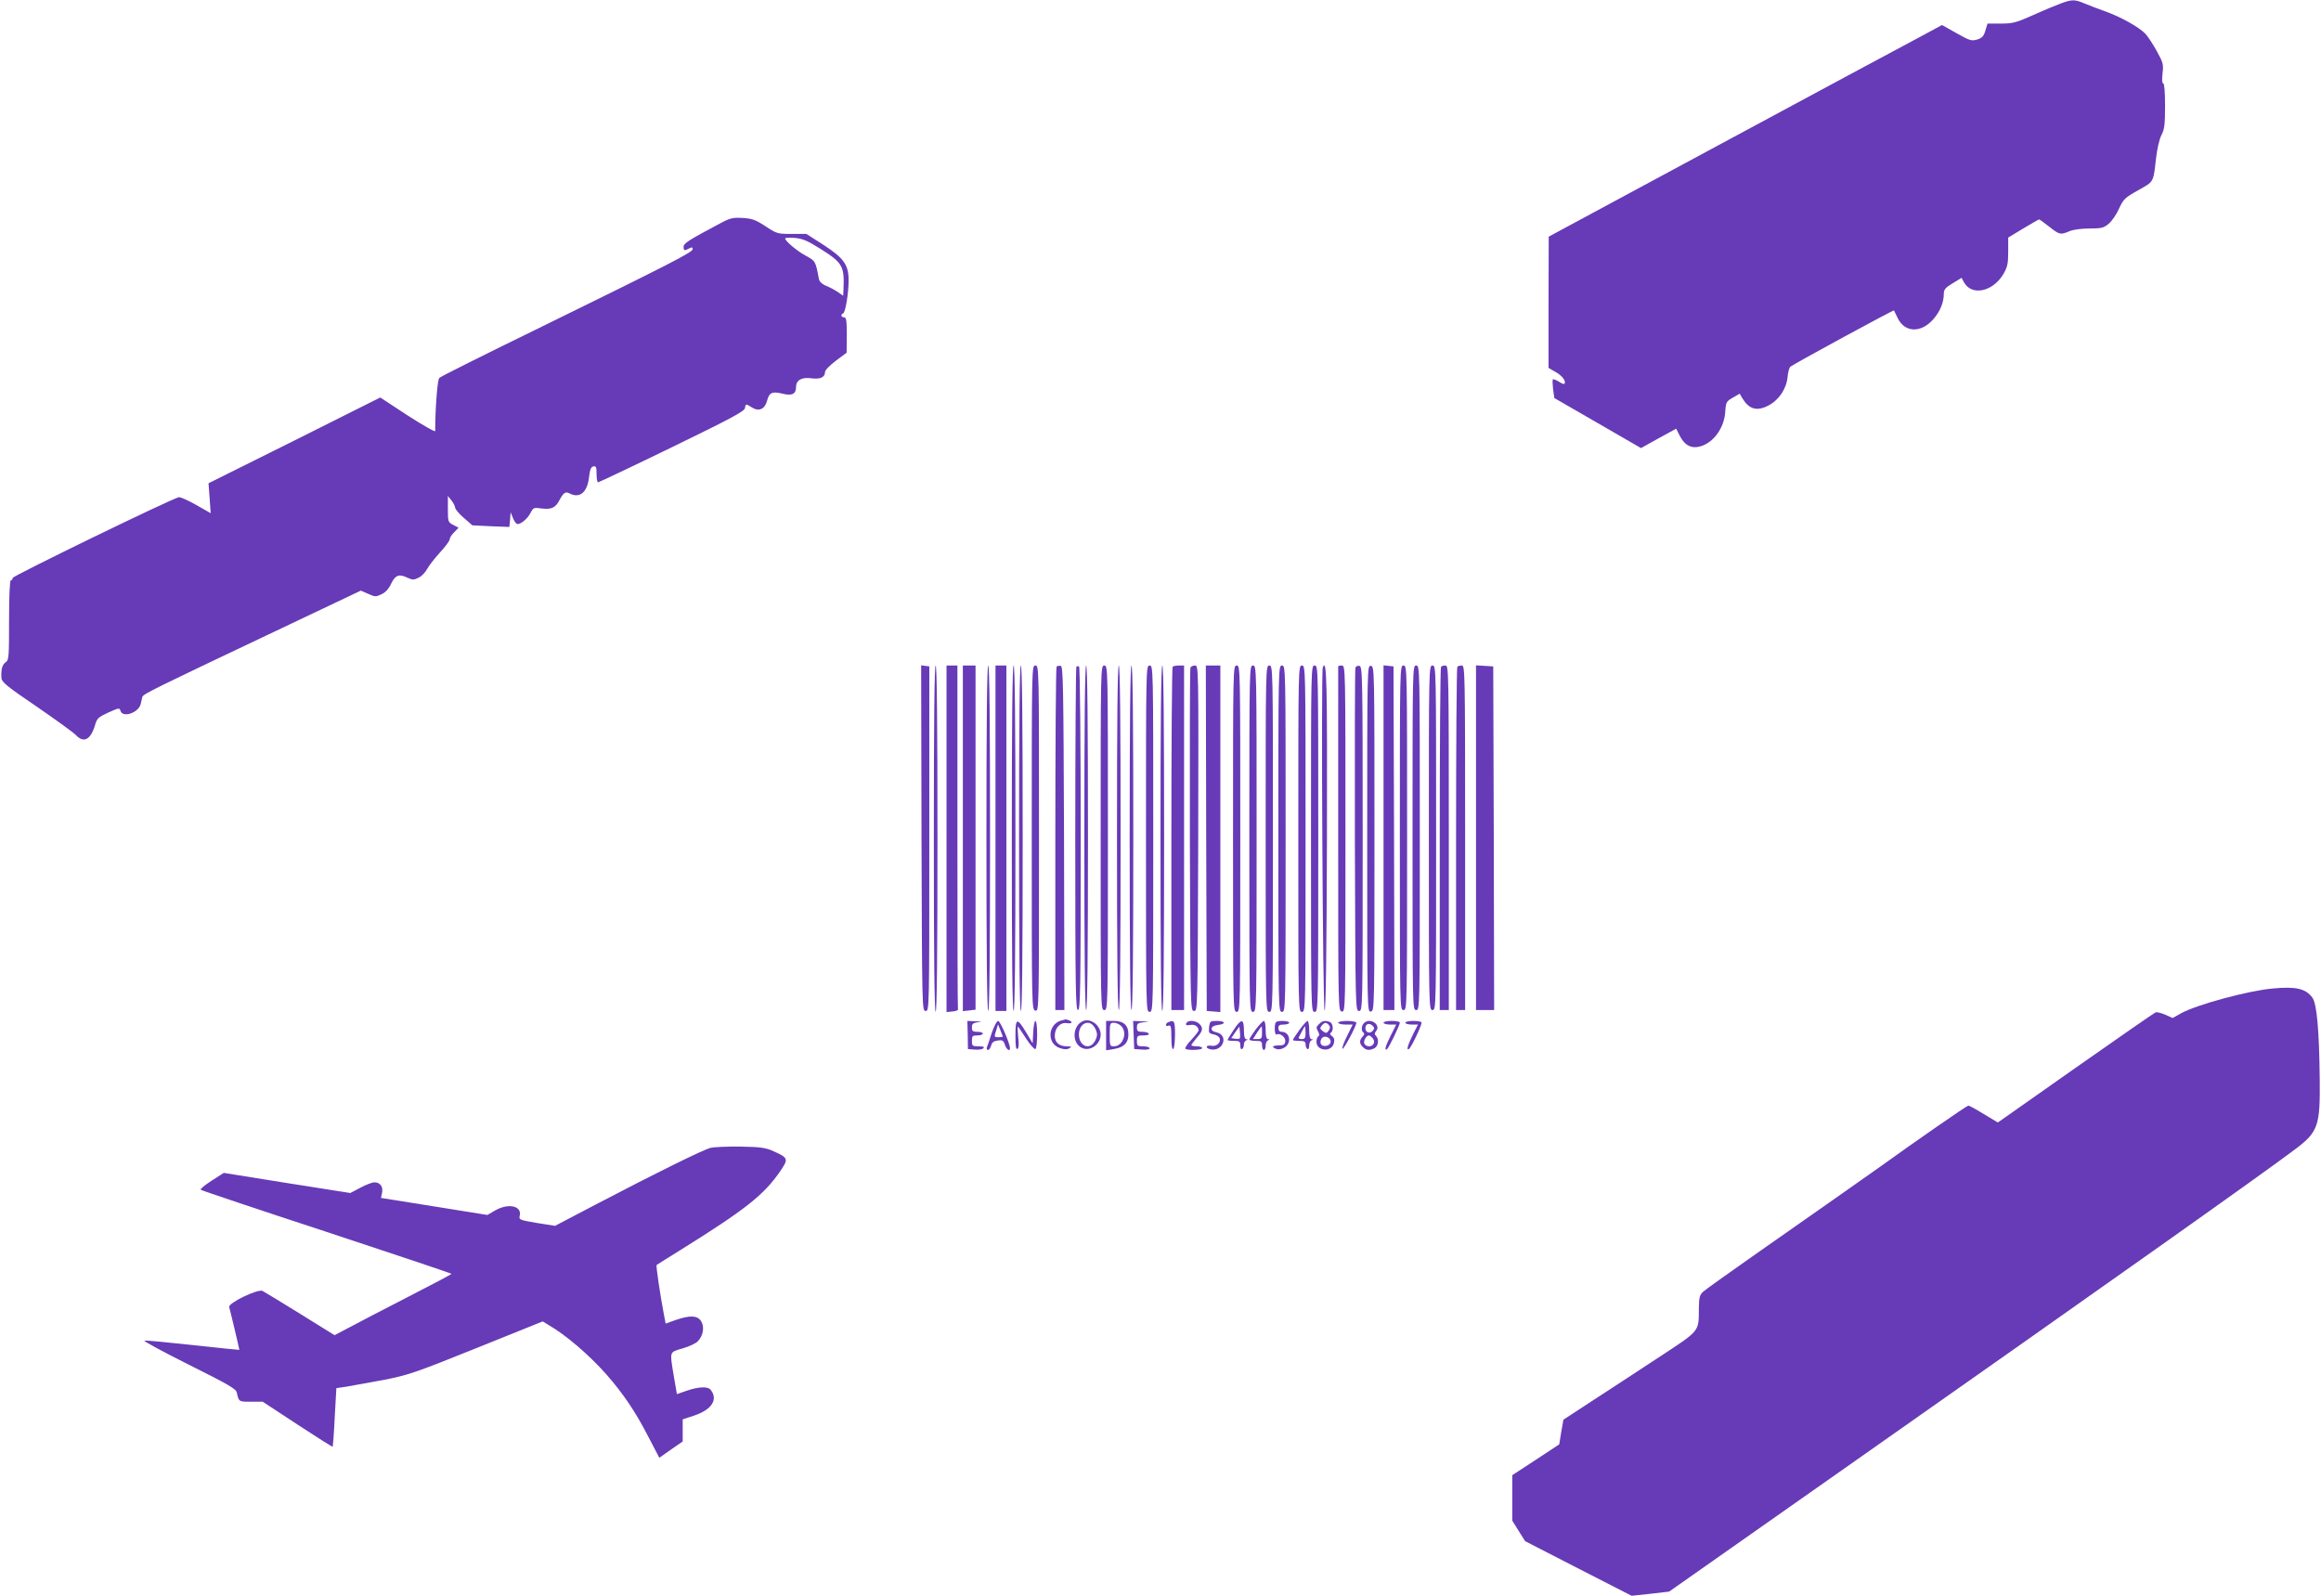
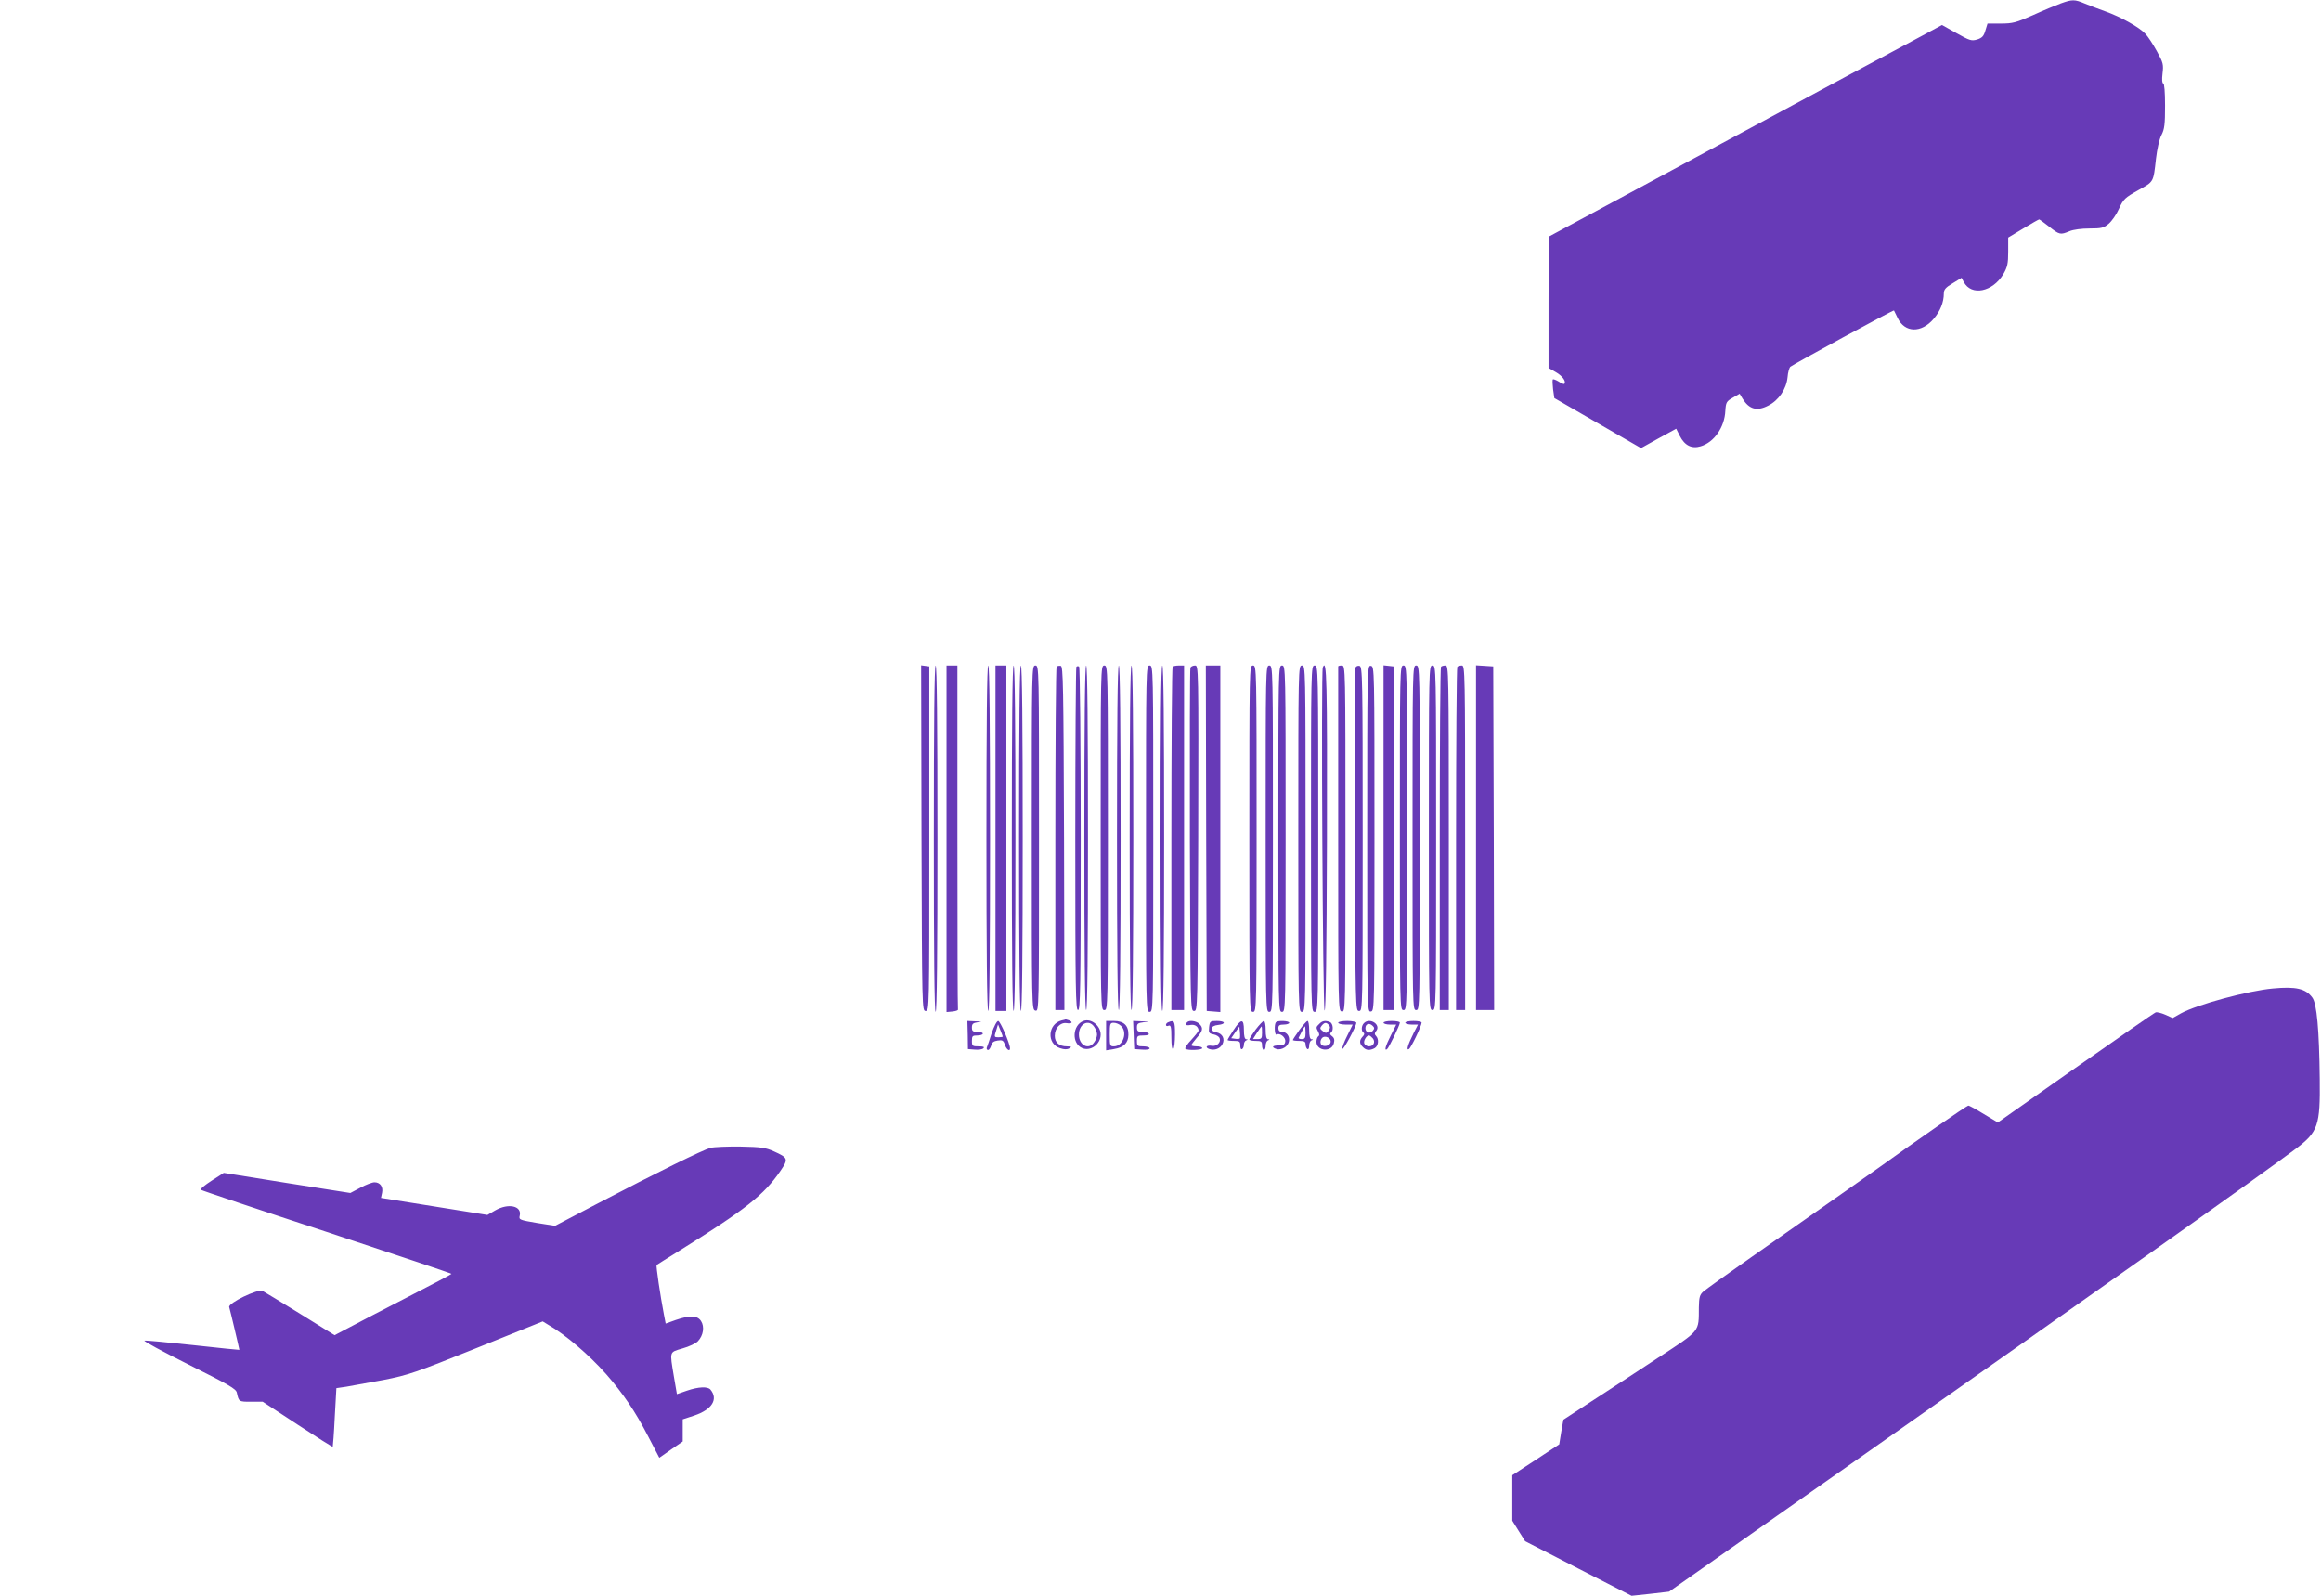
<svg xmlns="http://www.w3.org/2000/svg" version="1.0" width="1280pt" height="880pt" viewBox="0 0 1280 880" preserveAspectRatio="xMidYMid meet">
  <g transform="translate(0,880) scale(0.1,-0.1)" fill="#673ab7" stroke="none">
    <path d="M11365 8781 c-27 -10 -97 -39 -154 -65 -93 -41 -111 -46 -177 -46 l-73 0 -12 -39 c-9 -31 -18 -40 -45 -49 -32 -9 -41 -6 -114 35 l-80 45 -128 -69 c-71 -37 -559 -300 -1085 -583 l-956 -515 -1 -362 0 -362 40 -23 c37 -21 59 -52 47 -65 -3 -2 -17 3 -31 13 -15 9 -29 14 -32 12 -3 -3 -2 -28 1 -54 l7 -49 239 -138 239 -138 97 54 97 53 20 -40 c27 -53 66 -72 115 -57 74 22 132 105 136 196 3 46 6 52 41 72 l38 22 16 -27 c36 -59 79 -71 141 -39 58 29 100 91 107 156 2 28 10 55 16 59 20 16 568 314 571 310 1 -2 10 -20 20 -41 39 -83 131 -85 199 -5 36 42 56 91 56 140 0 21 10 33 49 56 l49 30 12 -23 c42 -79 159 -55 218 43 23 40 27 58 27 125 l0 77 83 50 c46 28 85 50 88 50 2 0 27 -18 55 -40 57 -45 62 -46 112 -25 21 9 67 15 111 15 65 0 78 3 105 26 17 14 43 51 57 83 24 53 33 61 106 102 87 49 83 41 98 174 6 52 18 107 30 130 17 33 20 59 20 162 0 76 -4 123 -10 123 -6 0 -8 20 -4 54 6 50 4 60 -31 123 -20 37 -49 81 -63 96 -34 37 -137 94 -221 124 -36 13 -87 32 -113 43 -57 24 -69 24 -133 1z" />
-     <path d="M3975 7570 c-181 -96 -205 -112 -205 -131 0 -22 4 -23 31 -9 15 8 19 7 19 -4 0 -17 -121 -79 -870 -446 -283 -138 -521 -257 -527 -264 -11 -9 -23 -173 -23 -293 0 -7 -68 32 -152 86 l-151 99 -473 -237 -474 -236 6 -82 6 -83 -81 46 c-44 25 -87 44 -95 42 -42 -9 -916 -434 -916 -445 0 -7 -4 -13 -10 -13 -6 0 -10 -80 -10 -219 0 -206 -1 -221 -19 -233 -19 -14 -26 -39 -23 -88 2 -22 34 -48 195 -157 106 -73 203 -143 216 -157 43 -46 81 -25 105 55 11 38 18 44 74 70 59 26 61 27 67 8 13 -39 100 -9 111 39 3 15 7 32 9 39 5 16 71 48 693 343 l512 243 41 -18 c37 -17 42 -17 73 -2 22 10 40 30 52 56 23 49 44 58 89 36 31 -14 37 -14 65 0 16 8 37 30 46 48 9 17 41 58 70 90 30 32 54 65 54 73 0 8 11 26 25 39 l24 25 -29 15 c-29 15 -30 18 -30 88 l0 72 20 -25 c11 -14 20 -32 20 -40 1 -8 22 -34 48 -56 l47 -41 102 -5 102 -4 4 41 3 40 13 -32 c7 -18 18 -33 25 -33 20 0 56 30 72 62 15 29 18 30 61 24 54 -7 77 4 99 47 21 40 33 48 55 36 55 -29 97 5 107 86 5 45 11 61 25 63 14 3 17 -4 17 -42 0 -25 4 -46 8 -46 4 0 188 87 408 194 319 155 400 198 402 215 4 25 6 25 37 5 39 -25 72 -12 85 35 12 47 28 54 86 40 51 -13 74 -2 74 36 0 38 30 56 83 49 50 -7 77 5 77 35 0 10 27 37 60 62 l59 44 1 98 c0 80 -3 97 -15 97 -17 0 -20 17 -5 22 12 4 30 110 30 182 0 85 -26 122 -136 194 l-97 62 -80 0 c-78 0 -83 1 -145 42 -55 36 -74 43 -126 46 -53 3 -69 0 -121 -28z m554 -145 c116 -73 128 -94 123 -213 l-2 -43 -27 19 c-16 11 -45 27 -65 35 -25 10 -39 24 -42 39 -18 97 -19 99 -71 127 -49 26 -115 82 -115 96 0 4 24 5 53 3 44 -4 70 -15 146 -63z" />
    <path d="M5082 4178 c3 -945 3 -953 23 -953 20 0 20 7 20 950 l0 950 -23 3 -22 3 2 -953z" />
    <path d="M5150 4175 c0 -630 3 -955 10 -955 7 0 10 325 10 955 0 630 -3 955 -10 955 -7 0 -10 -325 -10 -955z" />
    <path d="M5220 4174 l0 -955 33 3 c17 2 31 6 30 11 -2 4 -3 432 -3 952 l0 945 -30 0 -30 0 0 -956z" />
-     <path d="M5310 4177 l0 -953 35 4 35 4 0 949 0 949 -35 0 -35 0 0 -953z" />
    <path d="M5440 4181 c0 -623 3 -952 10 -956 7 -4 10 315 10 949 0 631 -3 956 -10 956 -7 0 -10 -323 -10 -949z" />
-     <path d="M5490 4178 l0 -953 30 0 30 0 0 953 0 952 -30 0 -30 0 0 -952z" />
+     <path d="M5490 4178 l0 -953 30 0 30 0 0 953 0 952 -30 0 -30 0 0 -952" />
    <path d="M5580 4174 c0 -634 3 -953 10 -949 7 4 10 333 10 956 0 626 -3 949 -10 949 -7 0 -10 -325 -10 -956z" />
    <path d="M5620 4181 c0 -623 3 -952 10 -956 7 -4 10 315 10 949 0 631 -3 956 -10 956 -7 0 -10 -323 -10 -949z" />
    <path d="M5690 4181 c0 -940 0 -949 20 -954 20 -5 20 0 20 949 0 947 0 954 -20 954 -20 0 -20 -7 -20 -949z" />
    <path d="M5827 5124 c-4 -4 -7 -432 -7 -951 l0 -943 25 0 25 0 -2 947 c-3 846 -5 948 -18 951 -9 1 -19 0 -23 -4z" />
    <path d="M5936 5123 c-3 -3 -6 -431 -6 -950 0 -832 2 -943 15 -943 13 0 15 112 15 944 0 520 -4 947 -9 950 -4 3 -11 3 -15 -1z" />
    <path d="M5980 4180 c0 -627 3 -950 10 -950 7 0 10 323 10 950 0 627 -3 950 -10 950 -7 0 -10 -323 -10 -950z" />
    <path d="M6070 4180 c0 -943 0 -950 20 -950 20 0 20 7 20 950 0 943 0 950 -20 950 -20 0 -20 -7 -20 -950z" />
    <path d="M6160 4180 c0 -627 3 -950 10 -950 7 0 10 323 10 950 0 627 -3 950 -10 950 -7 0 -10 -323 -10 -950z" />
    <path d="M6230 4180 c0 -627 3 -950 10 -950 7 0 10 323 10 950 0 627 -3 950 -10 950 -7 0 -10 -323 -10 -950z" />
    <path d="M6320 4175 c0 -948 0 -955 20 -955 20 0 20 7 20 955 0 948 0 955 -20 955 -20 0 -20 -7 -20 -955z" />
    <path d="M6400 4174 c0 -634 3 -953 10 -949 7 4 10 333 10 956 0 626 -3 949 -10 949 -7 0 -10 -325 -10 -956z" />
    <path d="M6467 5123 c-4 -3 -7 -431 -7 -950 l0 -943 35 0 35 0 0 950 0 950 -28 0 c-16 0 -32 -3 -35 -7z" />
    <path d="M6565 5118 c-3 -7 -4 -436 -3 -953 3 -932 3 -940 23 -940 20 0 20 8 23 953 2 952 2 952 -18 952 -11 0 -23 -6 -25 -12z" />
    <path d="M6652 4178 l3 -953 38 -3 37 -3 0 955 0 956 -40 0 -40 0 2 -952z" />
-     <path d="M6800 4175 c0 -948 0 -955 20 -955 20 0 20 7 20 955 0 948 0 955 -20 955 -20 0 -20 -7 -20 -955z" />
    <path d="M6890 4175 c0 -948 0 -955 20 -955 20 0 20 7 20 955 0 948 0 955 -20 955 -20 0 -20 -7 -20 -955z" />
    <path d="M6980 4175 c0 -948 0 -955 20 -955 20 0 20 7 20 955 0 948 0 955 -20 955 -20 0 -20 -7 -20 -955z" />
    <path d="M7050 4175 c0 -948 0 -955 20 -955 20 0 20 7 20 955 0 948 0 955 -20 955 -20 0 -20 -7 -20 -955z" />
    <path d="M7160 4175 c0 -948 0 -955 20 -955 20 0 20 7 20 955 0 948 0 955 -20 955 -20 0 -20 -7 -20 -955z" />
    <path d="M7230 4175 c0 -948 0 -955 20 -955 20 0 20 7 20 955 0 948 0 955 -20 955 -20 0 -20 -7 -20 -955z" />
    <path d="M7295 5119 c-10 -27 0 -1889 10 -1892 7 -1 11 319 13 942 2 879 -1 1007 -23 950z" />
    <path d="M7380 5125 c0 -3 0 -431 0 -952 0 -943 0 -948 20 -951 20 -3 20 -1 20 952 0 949 0 956 -20 956 -11 0 -20 -2 -20 -5z" />
    <path d="M7475 5118 c-3 -7 -4 -436 -3 -953 3 -932 3 -940 23 -940 20 0 20 7 20 950 0 897 -1 950 -18 953 -9 2 -19 -2 -22 -10z" />
    <path d="M7540 4175 c0 -954 0 -956 20 -953 20 3 20 8 20 953 0 945 0 950 -20 953 -20 3 -20 1 -20 -953z" />
    <path d="M7630 4181 l0 -951 30 0 30 0 -2 948 -3 947 -27 3 -28 3 0 -950z" />
    <path d="M7720 4180 c0 -943 0 -950 20 -950 20 0 20 7 20 950 0 943 0 950 -20 950 -20 0 -20 -7 -20 -950z" />
    <path d="M7790 4180 c0 -943 0 -950 20 -950 20 0 20 7 20 950 0 943 0 950 -20 950 -20 0 -20 -7 -20 -950z" />
    <path d="M7880 4180 c0 -943 0 -950 20 -950 20 0 20 7 20 950 0 943 0 950 -20 950 -20 0 -20 -7 -20 -950z" />
    <path d="M7947 5123 c-4 -3 -7 -431 -7 -950 l0 -943 25 0 25 0 0 950 c0 915 -1 950 -18 950 -10 0 -22 -3 -25 -7z" />
    <path d="M8037 5123 c-4 -3 -7 -431 -7 -950 l0 -943 25 0 25 0 0 950 c0 915 -1 950 -18 950 -10 0 -22 -3 -25 -7z" />
    <path d="M8140 4181 l0 -951 50 0 50 0 -2 948 -3 947 -47 3 -48 3 0 -950z" />
    <path d="M12535 3349 c-136 -12 -420 -89 -507 -137 l-46 -26 -40 18 c-23 10 -47 16 -54 13 -7 -2 -206 -140 -442 -306 l-428 -301 -77 46 c-42 26 -80 47 -86 47 -8 0 -295 -199 -485 -336 -33 -24 -388 -273 -705 -495 -137 -96 -260 -184 -272 -195 -19 -17 -23 -31 -24 -86 -1 -138 12 -123 -224 -278 -116 -76 -280 -184 -367 -240 l-156 -102 -12 -68 -11 -68 -129 -85 -130 -85 0 -125 0 -126 35 -56 36 -57 294 -151 293 -150 104 11 103 12 985 692 c1476 1037 2277 1604 2471 1750 123 93 135 127 132 385 -3 271 -16 416 -41 449 -36 49 -90 62 -217 50z" />
    <path d="M5855 3173 c-77 -19 -84 -129 -9 -153 23 -8 39 -8 51 -1 15 9 13 10 -13 11 -43 0 -67 21 -67 58 0 43 30 75 65 70 30 -5 38 6 12 16 -9 3 -16 5 -17 5 -1 -1 -11 -4 -22 -6z" />
    <path d="M5975 3170 c-61 -23 -66 -123 -8 -149 46 -21 103 20 103 74 0 49 -53 91 -95 75z m59 -32 c9 -12 16 -32 16 -43 0 -11 -7 -31 -16 -43 -30 -44 -84 -17 -84 43 0 60 54 87 84 43z" />
    <path d="M5337 3093 l1 -78 37 -3 c21 -2 42 1 48 7 8 8 0 11 -26 11 -34 0 -37 2 -37 30 0 27 3 30 30 30 17 0 30 5 30 10 0 6 -13 10 -30 10 -25 0 -30 4 -30 24 0 20 6 25 33 29 26 3 24 4 -13 5 l-45 2 2 -77z" />
    <path d="M5469 3103 c-12 -38 -24 -74 -27 -80 -2 -7 1 -13 7 -13 6 0 13 11 17 24 4 17 14 25 36 28 26 4 32 1 40 -24 9 -26 28 -39 28 -19 0 26 -54 151 -65 151 -8 0 -23 -30 -36 -67z m61 -19 c0 -2 -11 -4 -24 -4 -23 0 -24 2 -13 35 l11 36 13 -32 c7 -17 13 -33 13 -35z" />
-     <path d="M5600 3090 c0 -57 3 -79 11 -74 8 4 9 27 4 68 -3 33 -4 58 -1 55 3 -3 24 -33 46 -68 22 -34 45 -59 50 -56 13 8 13 155 0 155 -5 0 -10 -28 -12 -62 l-3 -62 -35 59 c-51 85 -60 83 -60 -15z" />
    <path d="M6100 3089 l0 -81 43 7 c54 9 79 33 80 78 1 52 -25 77 -80 77 l-43 0 0 -81z m82 54 c38 -35 12 -113 -39 -113 -22 0 -23 3 -23 65 0 60 2 65 22 65 12 0 30 -7 40 -17z" />
    <path d="M6252 3093 l3 -78 43 -3 c25 -2 42 1 42 7 0 6 -16 11 -35 11 -32 0 -35 2 -35 30 0 28 3 30 36 30 21 0 33 4 29 10 -3 6 -19 10 -36 10 -24 0 -29 4 -29 24 0 21 5 25 38 29 34 3 33 4 -11 5 l-48 2 3 -77z" />
    <path d="M6443 3163 c-7 -2 -13 -9 -13 -15 0 -6 7 -8 15 -4 12 4 15 -7 15 -65 0 -44 4 -68 10 -64 6 3 10 40 10 81 0 74 -4 81 -37 67z" />
    <path d="M6547 3163 c-14 -14 -6 -20 19 -15 24 4 43 -9 44 -31 0 -4 -18 -27 -40 -51 -22 -23 -37 -46 -33 -49 10 -11 93 -8 93 3 0 6 -13 10 -30 10 -16 0 -30 3 -30 6 0 4 14 22 30 41 34 38 37 55 14 77 -16 16 -55 22 -67 9z" />
    <path d="M6668 3136 c-3 -31 -1 -35 24 -40 16 -3 31 -12 34 -21 9 -23 -16 -47 -43 -42 -29 5 -40 -9 -13 -18 28 -9 58 2 71 26 16 30 1 59 -32 66 -41 8 -35 37 9 41 45 5 40 22 -7 22 -37 0 -39 -2 -43 -34z" />
    <path d="M6803 3120 c-18 -27 -33 -52 -33 -55 0 -3 16 -5 35 -5 31 0 35 -3 35 -26 0 -14 4 -23 10 -19 6 3 10 15 10 25 0 10 6 21 13 23 10 4 10 6 0 6 -9 1 -13 18 -13 51 0 64 -15 64 -57 0z m34 -47 c-3 -2 -15 -3 -26 -1 l-21 3 22 32 23 32 3 -30 c2 -17 1 -33 -1 -36z" />
    <path d="M6925 3123 c-19 -27 -35 -51 -35 -55 0 -5 16 -8 35 -8 31 0 35 -3 35 -25 0 -14 5 -25 10 -25 6 0 10 11 10 24 0 13 6 27 13 29 10 4 10 6 0 6 -9 1 -13 18 -13 51 0 28 -4 50 -10 50 -5 0 -25 -21 -45 -47z m35 -18 c0 -31 -3 -35 -25 -35 l-25 0 22 35 c13 19 24 35 26 35 1 0 2 -16 2 -35z" />
    <path d="M7037 3163 c-11 -10 -8 -75 3 -68 18 11 51 -15 48 -38 -2 -18 -10 -22 -35 -22 -37 0 -43 -10 -13 -20 13 -4 31 0 45 9 40 26 28 86 -17 86 -11 0 -18 7 -18 20 0 16 7 20 30 20 17 0 30 5 30 10 0 11 -63 14 -73 3z" />
    <path d="M7166 3120 c-20 -28 -36 -52 -36 -55 0 -3 16 -5 35 -5 28 0 35 -4 35 -19 0 -11 5 -23 10 -26 6 -3 10 5 10 19 0 13 6 27 13 29 10 4 10 6 0 6 -9 1 -13 18 -13 51 0 28 -4 50 -9 50 -5 0 -25 -23 -45 -50z m34 -15 c0 -29 -4 -35 -21 -35 -11 0 -19 3 -17 8 21 42 32 62 35 62 1 0 3 -16 3 -35z" />
    <path d="M7276 3154 c-19 -18 -19 -20 -6 -44 7 -13 7 -21 0 -25 -5 -3 -10 -17 -10 -30 0 -52 84 -59 96 -8 5 19 2 30 -10 39 -11 8 -13 14 -7 19 17 10 13 52 -5 59 -25 10 -42 7 -58 -10z m53 -7 c8 -10 7 -18 -2 -31 -11 -15 -15 -15 -32 -2 -16 12 -17 16 -6 30 16 19 25 20 40 3z m9 -95 c-4 -22 -46 -28 -54 -8 -4 9 -1 23 6 31 16 19 53 1 48 -23z" />
    <path d="M7380 3160 c0 -5 18 -10 40 -10 l40 0 -30 -61 c-17 -33 -29 -66 -27 -72 4 -12 77 124 77 143 0 5 -22 10 -50 10 -27 0 -50 -4 -50 -10z" />
    <path d="M7522 3158 c-15 -15 -16 -45 -2 -53 6 -4 4 -12 -5 -21 -19 -20 -19 -39 1 -58 18 -19 38 -20 65 -6 21 12 25 50 7 68 -8 8 -8 15 1 26 29 35 -34 77 -67 44z m49 -42 c-16 -19 -41 -10 -41 14 0 24 21 31 39 14 11 -10 12 -16 2 -28z m-1 -41 c17 -20 5 -45 -20 -45 -11 0 -23 7 -26 15 -6 15 11 45 26 45 4 0 13 -7 20 -15z" />
    <path d="M7630 3160 c0 -5 16 -10 35 -10 l35 0 -30 -60 c-30 -60 -37 -86 -21 -76 10 7 71 133 71 147 0 5 -20 9 -45 9 -25 0 -45 -4 -45 -10z" />
    <path d="M7750 3160 c0 -5 16 -10 35 -10 l35 0 -24 -47 c-32 -64 -42 -98 -26 -88 12 7 70 128 70 146 0 5 -20 9 -45 9 -25 0 -45 -4 -45 -10z" />
    <path d="M3918 2470 c-41 -11 -286 -131 -630 -311 l-227 -119 -101 16 c-94 16 -99 18 -94 39 14 55 -62 72 -135 30 l-43 -25 -293 47 -294 47 6 28 c7 34 -11 58 -42 58 -12 0 -47 -13 -78 -30 l-55 -29 -349 55 -349 56 -67 -43 c-37 -24 -64 -46 -60 -50 5 -4 317 -109 696 -233 378 -125 687 -228 687 -231 0 -2 -109 -60 -242 -128 -134 -69 -279 -144 -323 -168 l-80 -42 -190 118 c-104 64 -197 121 -207 126 -25 13 -191 -67 -184 -89 5 -16 56 -231 56 -236 0 -1 -114 11 -252 26 -139 15 -261 27 -271 25 -10 -1 99 -60 243 -132 222 -111 262 -134 266 -155 11 -50 11 -50 78 -50 l65 0 192 -126 c105 -69 192 -124 194 -122 1 2 7 75 11 163 l9 160 55 8 c30 5 122 22 204 37 138 27 176 40 514 176 l365 147 31 -19 c96 -55 225 -166 319 -272 93 -106 161 -206 232 -344 l61 -117 64 45 65 45 0 61 0 61 64 21 c98 33 133 90 89 143 -15 18 -66 16 -130 -6 l-55 -19 -17 99 c-23 140 -26 131 48 153 36 10 74 28 85 40 30 32 37 80 17 111 -20 31 -60 33 -139 6 l-56 -20 -10 52 c-19 98 -44 267 -40 271 2 2 60 38 129 81 361 225 463 305 554 438 45 66 43 72 -37 108 -44 20 -71 24 -182 26 -71 1 -147 -2 -167 -7z" />
  </g>
</svg>